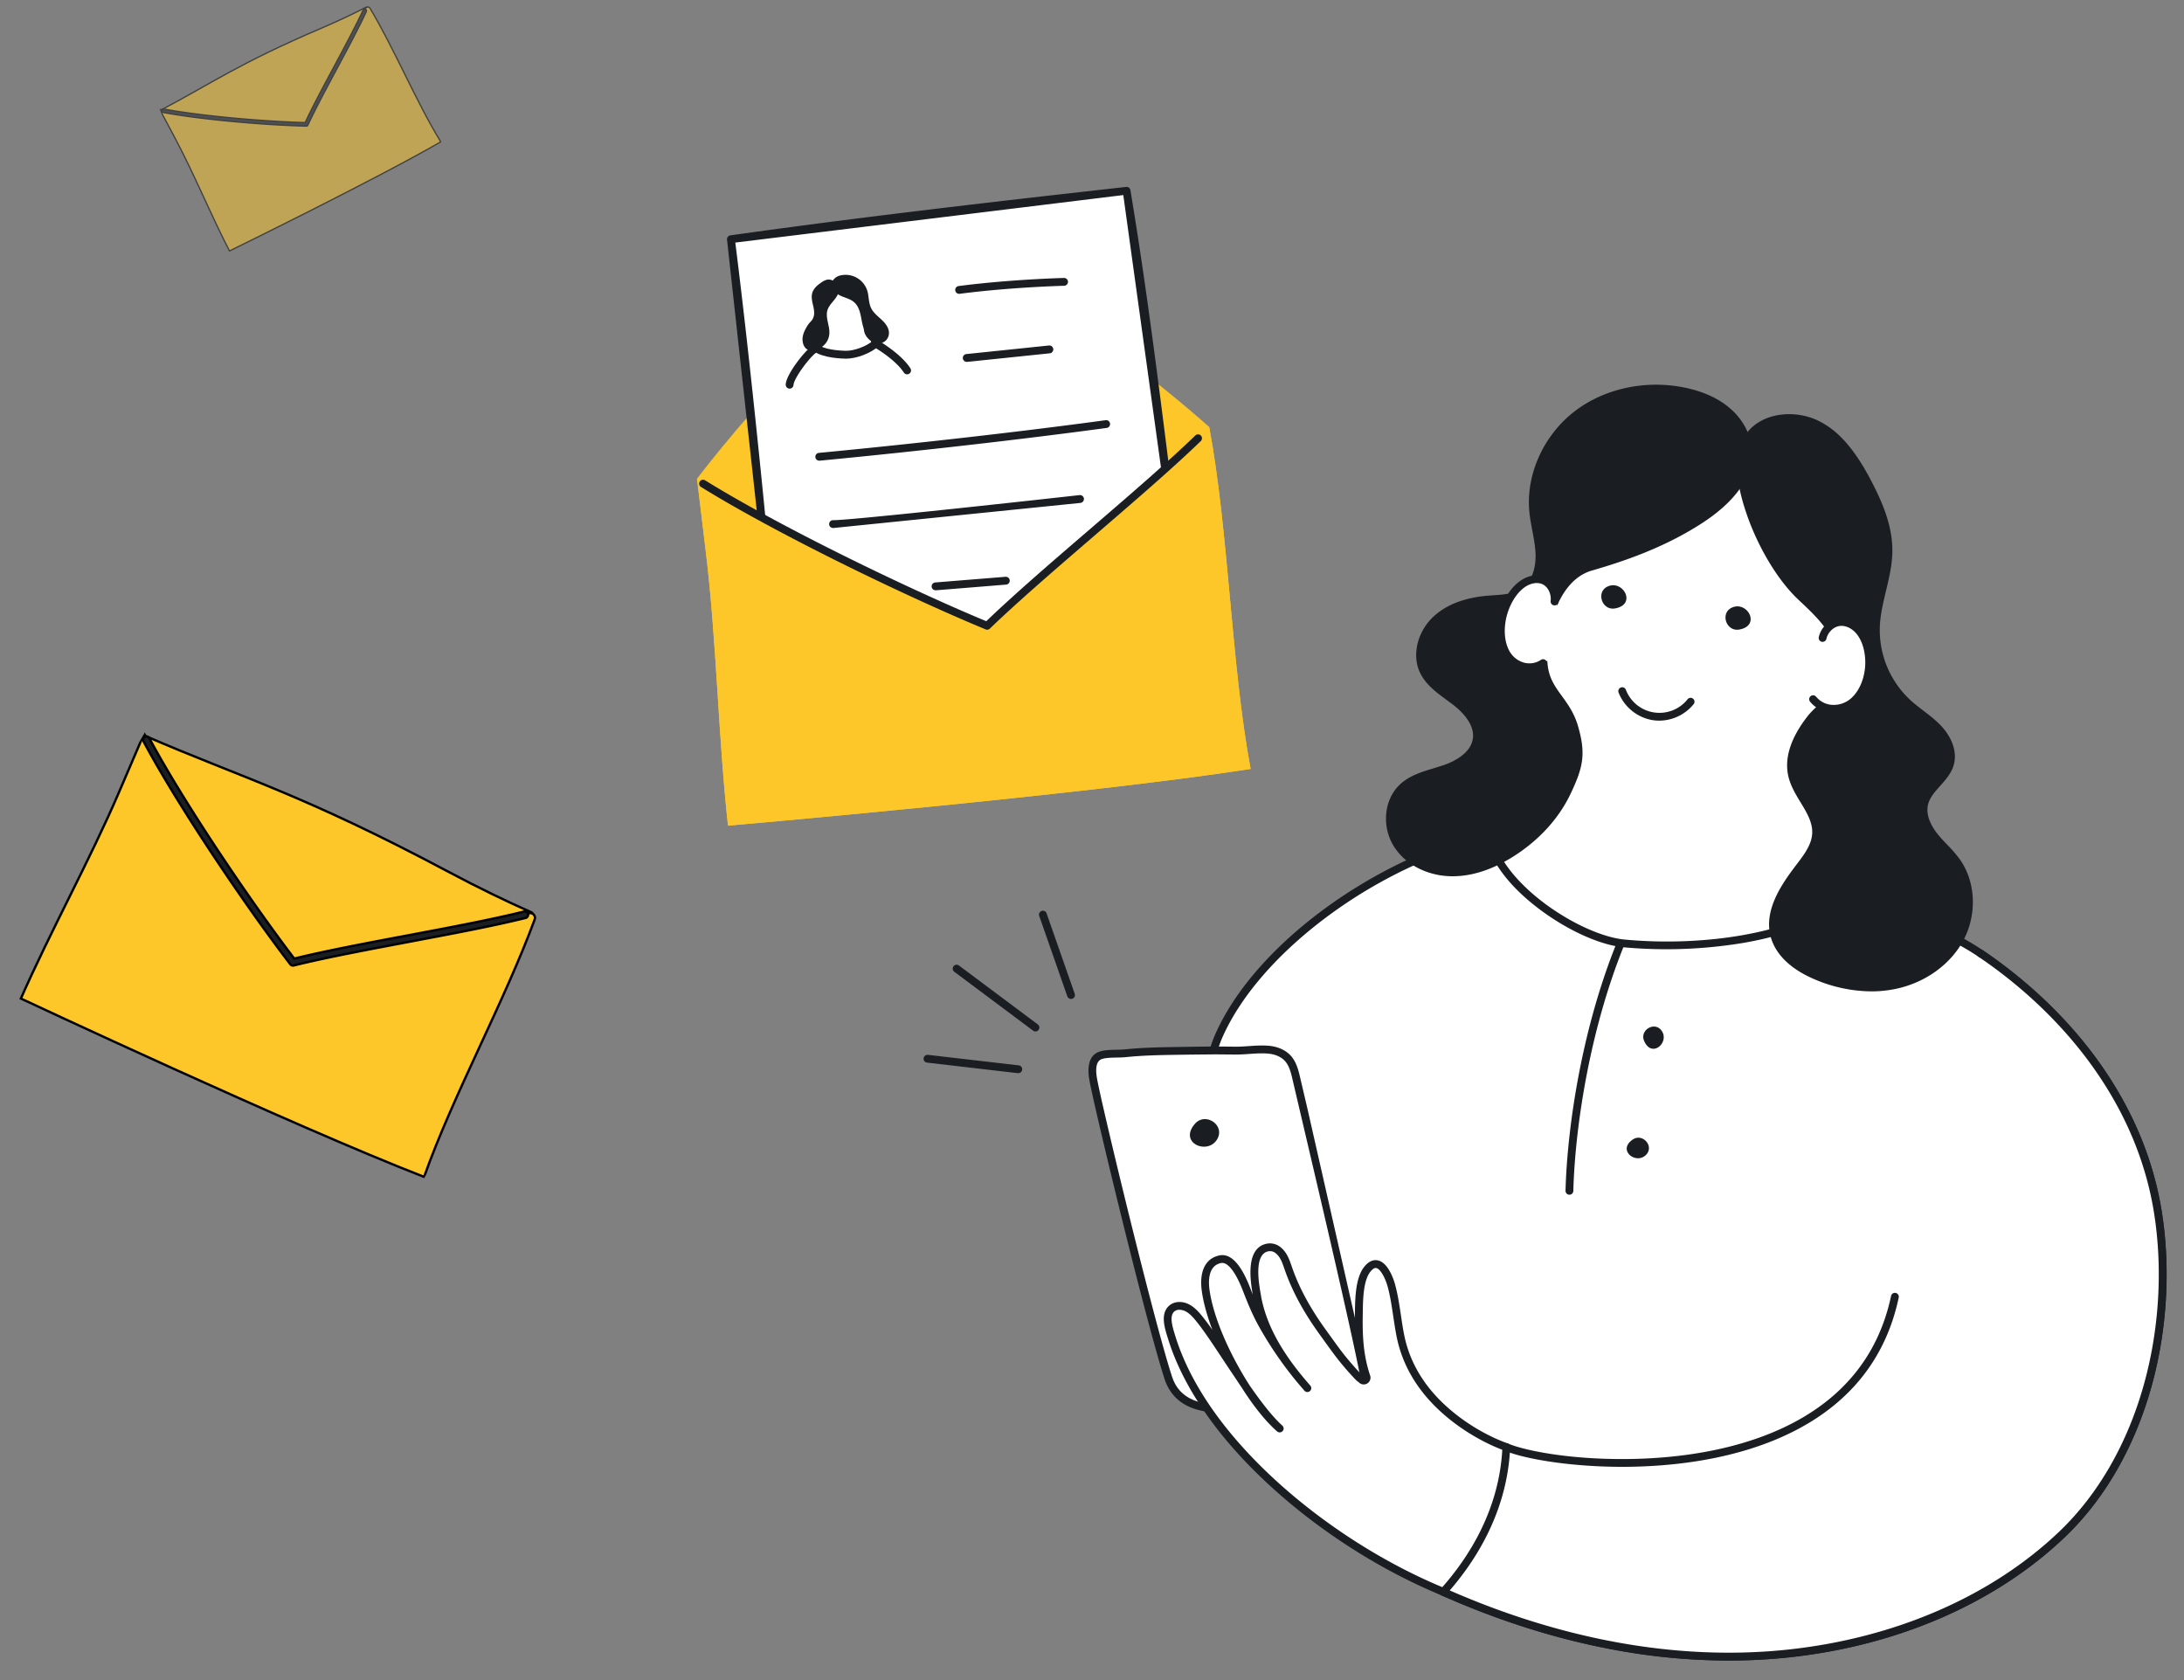
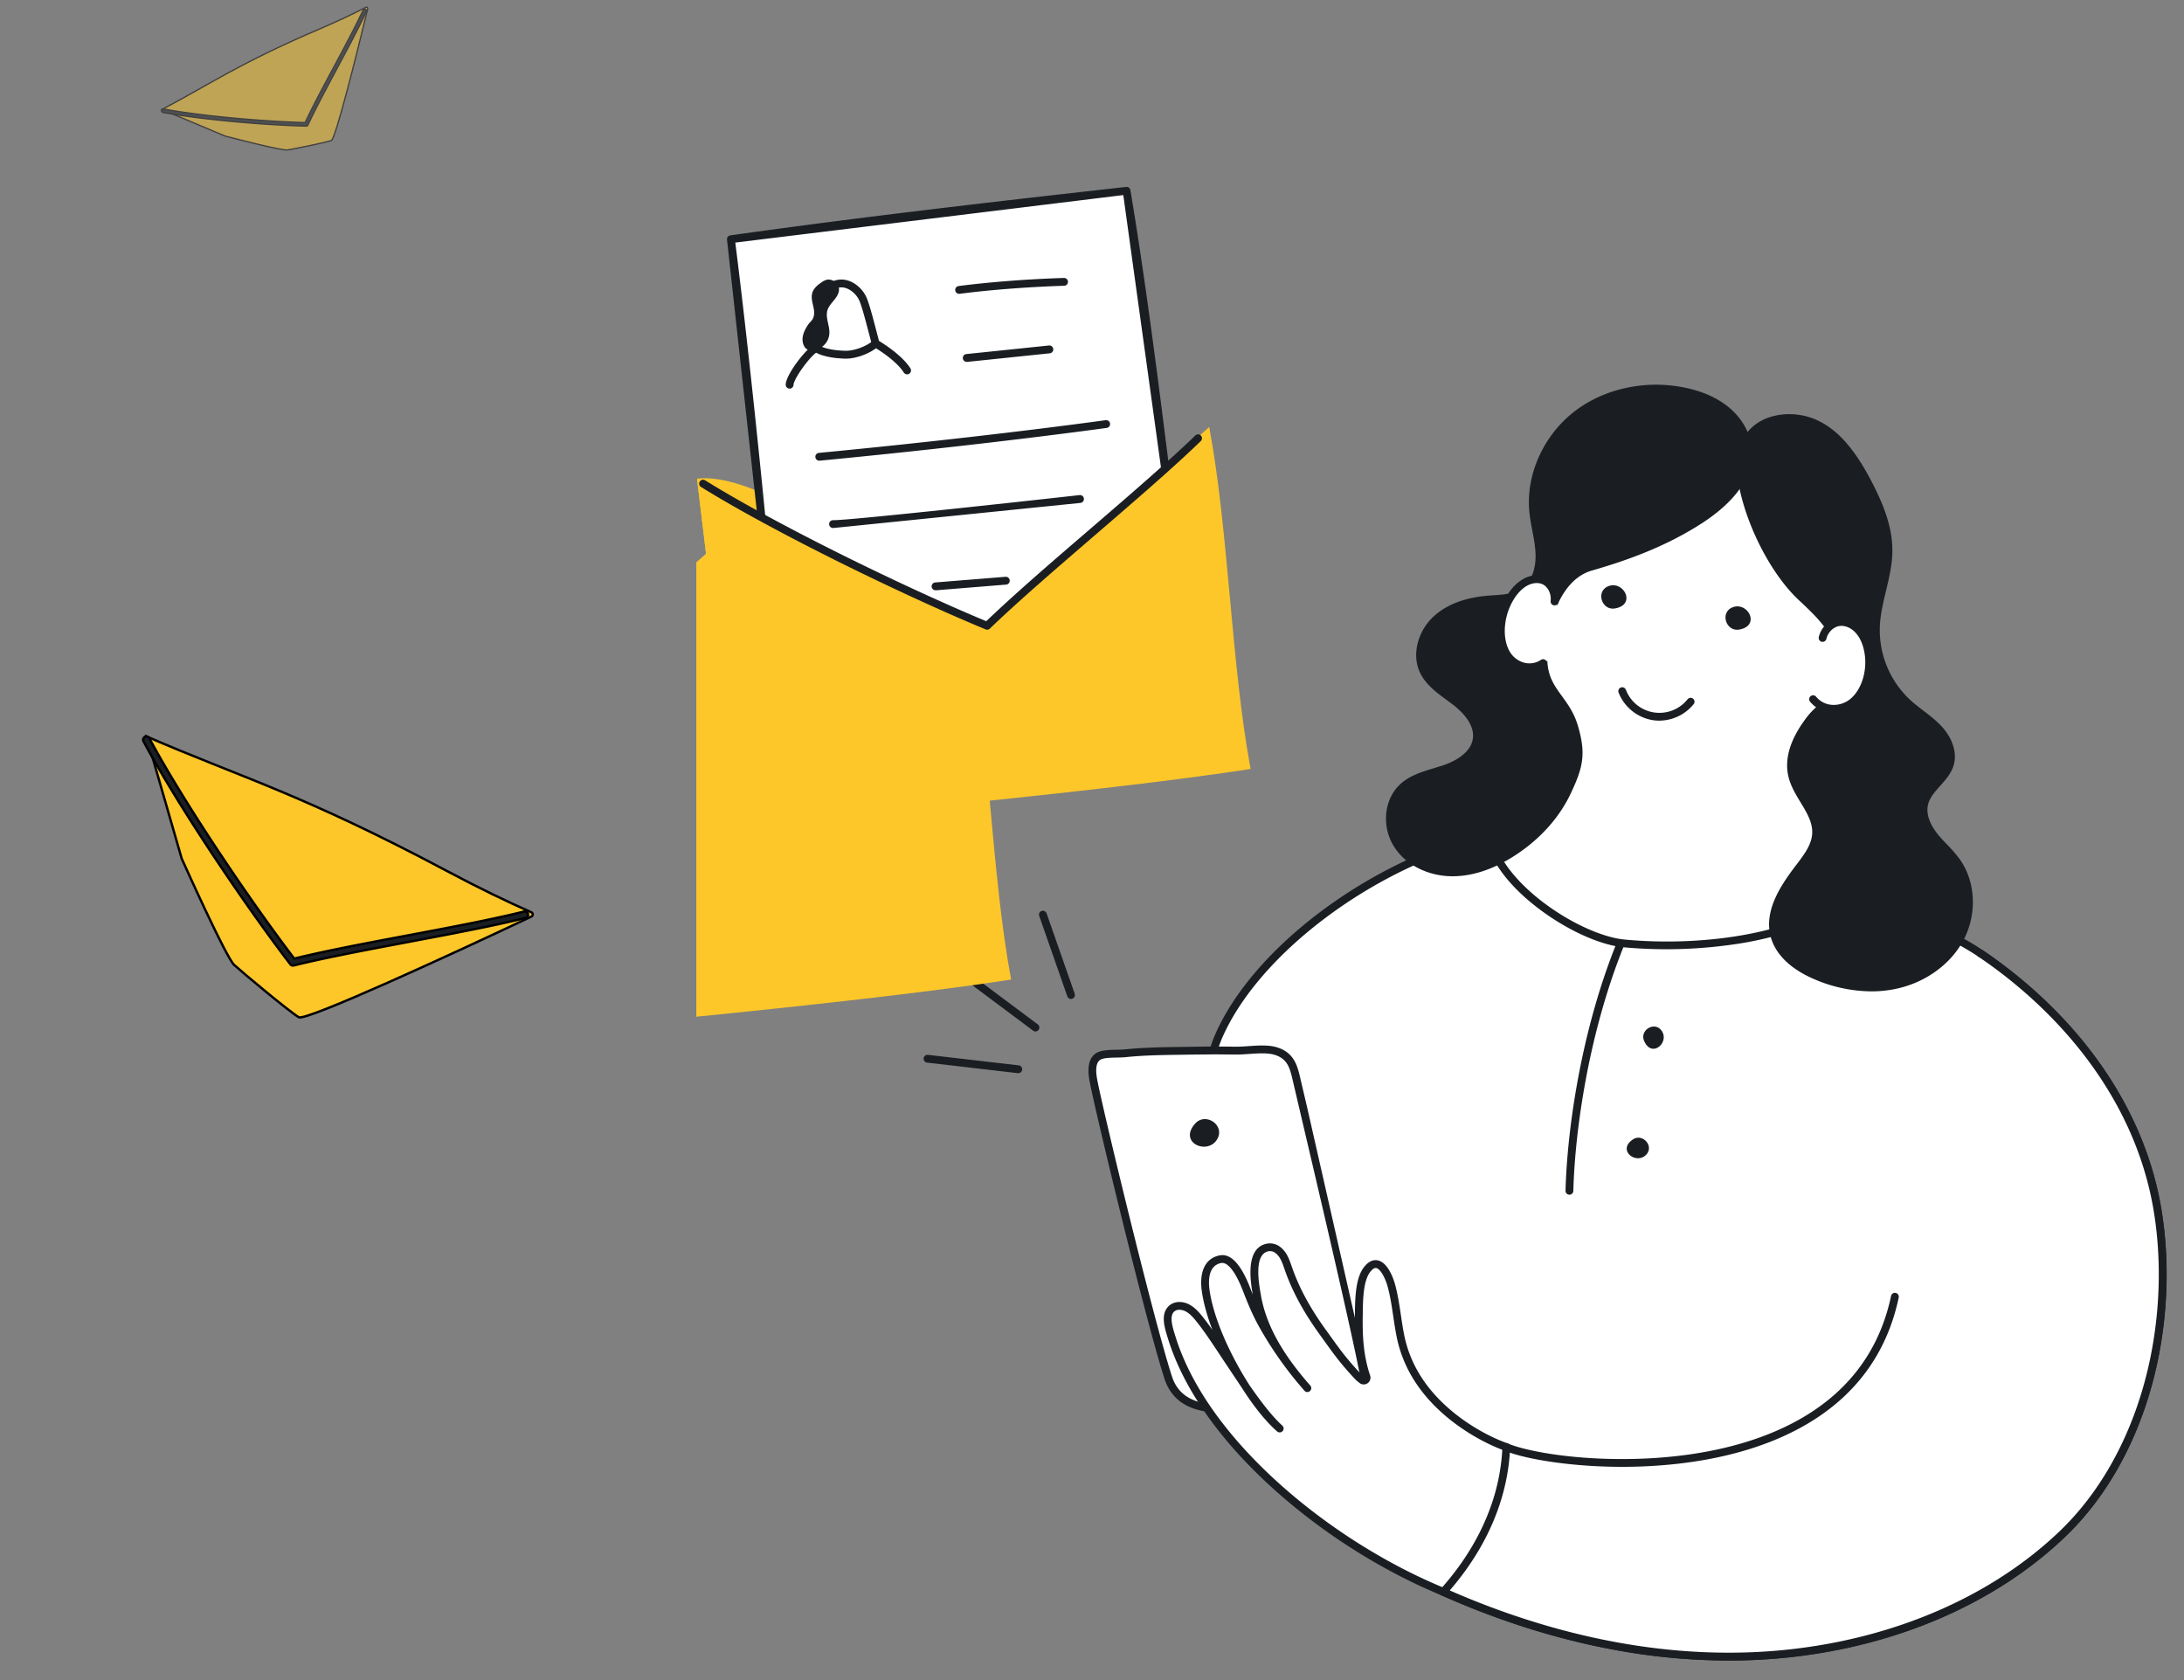
<svg xmlns="http://www.w3.org/2000/svg" width="780" height="600">
  <rect width="100%" height="100%" fill="#808080" stroke="none" />
  <style>.B{fill:#1a1e22}.C{fill:#fff}.D{fill:#fec729}</style>
  <g stroke="null" transform="matrix(.422 -.163 .163 .422 5.315 -53.029)" opacity=".5">
    <svg width="198" height="143" fill="none" x="33.366" y="212.819">
      <g class="D">
        <use href="#B" />
        <use href="#C" />
      </g>
      <use href="#D" class="B" />
    </svg>
  </g>
  <svg width="526" height="528" fill="none" x="248.686" y="65.882">
    <path d="M412.464 254.525c-14.839-31.41-6.631-67.996-7.741-102.725-.523-16.382-7.677-34.02-19.156-45.719-11.004-11.234-29.037-14.082-43.789-8.624s-26.116 18.257-31.871 32.894c-7.046 17.931-8.439 37.744-10.522 56.887s-6.177 39.786-22.361 50.256c13.126 23.456 35.078 41.077 61.728 44.612s54.922-8.358 73.712-27.581z" class="C" />
    <path d="M348.203 284.116a73.45 73.45 0 0 1-9.65-.628c-25.676-3.406-48.553-19.921-62.76-45.311-.173-.309-.222-.673-.137-1.017s.299-.643.597-.836c15.478-10.013 19.59-29.585 21.729-49.24l.698-6.631c1.769-17 3.605-34.579 9.908-50.623 6.223-15.83 18.438-28.426 32.684-33.692 7.692-2.796 15.99-3.49 24.039-2.01 8.376 1.557 15.729 5.347 21.233 10.969 11.517 11.758 19.01 29.637 19.544 46.661.321 10.062-.139 20.417-.59 30.429-1.088 24.43-2.219 49.694 8.195 71.744a1.4 1.4 0 0 1 .116.828c-.047.282-.179.542-.378.746a97.82 97.82 0 0 1-34.404 22.65c-10.17 3.944-20.668 5.961-30.824 5.961zm-69.325-46.183c13.813 23.976 35.64 39.549 60.059 42.787 12.543 1.665 26.07-.122 39.116-5.172a95.09 95.09 0 0 0 32.736-21.313c-10.267-22.458-9.14-47.729-8.048-72.177.447-9.96.908-20.259.587-30.213-.524-16.354-7.71-33.504-18.759-44.801-5.099-5.207-11.929-8.725-19.747-10.177a43.21 43.21 0 0 0-22.559 1.885c-13.513 4.998-25.128 16.996-31.061 32.108-6.167 15.705-7.978 33.078-9.734 49.907l-.698 6.631c-2.16 19.872-6.334 39.709-21.892 50.535z" class="B" />
    <path d="M186.215 304.983c12.794-30.422 54.053-62.202 96.795-72.672 3.329 18.451 32.255 37.175 48.34 38.714 24.081 2.304 61.773-.607 80.849-17.478 0 0 29.945 9.891 46.463 21.055 31.818 21.506 57.187 53.813 63.35 92.416 6.321 39.559-4.502 86.59-34.045 114.897-26.175 25.059-62.094 38.858-97.72 42.694-42.257 4.537-84.87-4.824-123.427-21.987 0 0-56.241-27.627-78.368-82.169-24.734-60.928-2.237-115.47-2.237-115.47z" class="C" />
    <path d="M368.745 527.146c-14.055-.031-28.076-1.376-41.88-4.017-20.092-3.793-40.484-10.264-60.635-19.23l-.049-.024c-.143-.07-14.396-7.134-31.152-20.801-15.478-12.626-36.352-33.647-47.893-62.094-12.878-31.759-12.805-61.72-10.47-81.271 2.527-21.199 8.027-34.691 8.254-35.249 13.241-31.487 55.264-63.082 97.751-73.489.185-.046.378-.053.566-.021a1.4 1.4 0 0 1 .527.206c.159.105.296.241.401.4s.178.337.213.525c3.232 17.921 31.64 36.093 47.097 37.573 27.128 2.593 62.325-1.696 79.796-17.136.182-.161.404-.272.643-.321a1.39 1.39 0 0 1 .718.042c1.228.408 30.314 10.079 46.808 21.226s30.9 25.034 41.649 40.135c11.807 16.598 19.307 34.499 22.294 53.209 3.218 20.14 1.937 42.253-3.608 62.261-5.996 21.638-16.665 40.271-30.848 53.861-24.619 23.589-59.62 38.886-98.551 43.074a202.45 202.45 0 0 1-21.631 1.141h0zm-101.346-25.787c19.938 8.875 40.135 15.275 59.993 19.027 21.446 4.052 42.54 5.005 62.691 2.837 38.324-4.121 72.742-19.149 96.917-42.312 13.821-13.262 24.228-31.431 30.091-52.595 5.441-19.627 6.697-41.318 3.542-61.075-2.917-18.28-10.257-35.786-21.812-52.029-10.557-14.839-24.713-28.481-40.941-39.437-14.732-9.96-40.641-19.024-45.37-20.636-8.753 7.451-22.089 12.882-38.631 15.729-14.097 2.329-28.433 2.854-42.662 1.56-8.344-.795-19.704-5.887-29.665-13.282-13.866-10.31-18.253-19.698-19.61-25.128-19.893 5.095-40.327 15.097-57.728 28.269-17.531 13.262-30.573 28.618-36.722 43.244-.154.374-5.619 13.96-8.072 34.61-2.279 19.195-2.339 48.637 10.302 79.796 11.308 27.874 31.804 48.511 47.01 60.932 16.222 13.223 30.028 20.168 30.667 20.486v.004z" class="B" />
    <path d="M238.617 426.316l-.164-.921c-3.581-19.394-22.417-98.439-24.176-106.128-.596-2.6-1.287-5.315-3.102-7.269-1.745-1.874-4.317-2.792-6.862-3.012-3.957-.349-8.027.387-12.012.328a489.44 489.44 0 0 0-15.705.035c-7.776.146-15.573.105-23.317.911-2.53.265-6.282-.032-8.659.677-3.64 1.089-3.43 5.434-2.914 8.463 1.571 9.224 20.309 86.618 26.835 106.728 3.099 9.541 12.03 11.297 20.734 11.105 9.21-.199 18.368-1.274 27.505-2.37 4.474-.537 20.542.374 21.854-5.148a8.74 8.74 0 0 0-.017-3.399h0z" class="C" />
    <path d="M188.117 438.643c-4.823 0-8.725-.667-11.866-2.031-4.457-1.934-7.5-5.315-9.035-10.051-6.747-20.776-25.376-98.069-26.873-106.927-.657-3.839-.514-8.725 3.894-10.034 1.697-.506 3.839-.551 5.933-.593 1.096-.024 2.129-.045 2.988-.136 6.393-.663 12.913-.757 19.195-.852l4.244-.066a483.29 483.29 0 0 1 15.743-.035c1.619.025 3.323-.091 4.963-.206 2.338-.16 4.757-.328 7.151-.118 3.197.282 5.954 1.507 7.762 3.451 1.996 2.15 2.767 4.97 3.441 7.912l2.513 10.718 21.672 95.469.171.949c.261 1.303.261 2.644 0 3.947-1.284 5.399-11.558 5.745-19.058 6-1.669.055-3.107.104-3.986.209-8.488 1.019-18.106 2.174-27.641 2.38l-1.211.014zm-2.645-127.982l-8.847.084-4.258.066c-6.226.091-12.669.185-18.937.838-.974.101-2.063.126-3.218.147-1.895.041-3.839.08-5.186.478-.733.22-2.963.886-1.94 6.892 1.504 8.823 20.067 85.83 26.789 106.533 2.321 7.154 8.481 10.386 19.373 10.142 9.402-.206 18.947-1.351 27.372-2.363.998-.119 2.492-.171 4.223-.23 5.078-.171 15.646-.527 16.438-3.839a7.54 7.54 0 0 0-.049-2.852l-.157-.893c-2.914-15.782-16.054-71.545-21.638-95.337l-2.516-10.735c-.608-2.652-1.236-4.984-2.765-6.631-1.336-1.438-3.455-2.352-5.96-2.572-2.175-.192-4.38-.038-6.715.122-1.7.119-3.455.238-5.197.213l-6.812-.063h0zm-7.361 24.765c3.72-4.233 10.86.499 7.915 5.535-3.389 5.794-13.953 1.337-7.915-5.535z" class="B" />
    <path d="M237.703 426.917c.17.141.382.222.603.232a1.01 1.01 0 0 0 1.008-.696c.07-.21.069-.437-.002-.646-2.468-7.329-2.88-14.505-2.695-22.877.102-4.457.105-11.761 2.97-15.429 4.269-5.466 7.678 1.996 8.694 5.87 1.563 5.852 2.01 11.932 3.2 17.858 5.26 26.206 32.304 37.884 37.814 39.674 0 0 5.895 7.329 2.028 31.41-1.55 9.65-12.484 20.553-16.752 23.471l-7.772-3.183c-40.746-16.707-85.24-52.933-96.973-90.688-1.114-3.584-2.628-8.076-.098-10.407 1.577-1.455 4.059-1.249 5.968-.129s3.368 2.98 4.781 4.795c7.329 9.423 18.71 29.84 27.868 38.09-10.121-8.784-23.938-32.338-26.402-49.017-.674-4.537-.192-10.327 5.179-11.433 4.537-.929 7.929 7.067 9.259 10.445 1.728 4.405 3.424 8.683 5.766 12.878a131.6 131.6 0 0 0 15.324 21.883l.698.806c-8.233-9.364-15.586-20.085-17.879-32.625-.817-4.46-3.022-16.239 3.724-17.568a4.53 4.53 0 0 1 1.855.034 4.56 4.56 0 0 1 1.687.775c2.237 1.648 3.008 4.188 3.86 6.631 2.928 8.404 7.291 15.883 12.491 23.055 2.586 3.564 5.071 7.165 7.905 10.547 1.535 1.836 3.13 3.618 4.784 5.347l1.107.897z" class="C" />
    <path d="M274.564 507.197c-.18 0-.359-.036-.527-.104l-7.775-3.18c-21.059-8.652-42.303-22.05-59.753-37.723-19.296-17.311-32.457-35.947-38.013-53.861l-.111-.349c-1.201-3.839-2.695-8.635.401-11.49 1.895-1.745 4.956-1.867 7.619-.303 2.167 1.274 3.765 3.329 5.179 5.144.855 1.103 1.769 2.352 2.725 3.713-1.793-4.715-3.12-9.349-3.744-13.583-1.068-7.224 1.221-11.963 6.282-13.003 3.933-.807 7.58 2.994 10.84 11.304l1.047 2.684c-.946-5.319-2.566-16.679 5.008-18.173a5.94 5.94 0 0 1 2.43.038 5.93 5.93 0 0 1 2.211 1.009c2.443 1.801 3.375 4.488 4.188 6.861l.157.451c2.621 7.528 6.534 14.738 12.303 22.685l1.574 2.184c1.989 2.772 4.045 5.633 6.282 8.286 1.518 1.811 3.081 3.56 4.652 5.203l.063.049c-2.342-7.639-2.534-15.146-2.38-22.147v-.698c.097-4.67.24-11.723 3.249-15.576 1.891-2.415 3.71-2.635 4.886-2.391 3.933.803 5.891 7.441 6.243 8.763.96 3.592 1.511 7.284 2.045 10.858.349 2.338.698 4.753 1.18 7.088 2.164 10.788 8.324 20.266 18.309 28.171 9.353 7.406 18.193 10.327 18.566 10.449a1.4 1.4 0 0 1 .657.454c.258.318 6.24 8.1 2.317 32.52-1.707 10.62-13.472 21.757-17.335 24.402-.226.164-.496.256-.775.265h0zM172.517 401.876a2.67 2.67 0 0 0-1.857.656c-1.797 1.654-.593 5.507.37 8.603l.115.349c5.424 17.45 18.291 35.64 37.21 52.615 17.238 15.464 38.181 28.681 58.981 37.214l7.057 2.89c4.478-3.354 14.145-13.335 15.552-22.109 1.926-12.002 1.343-19.625.516-23.903-.698-3.55-1.651-5.438-2.062-6.129-3.766-1.302-11.517-4.854-18.969-10.759-10.518-8.328-17.017-18.358-19.317-29.812-.481-2.401-.848-4.851-1.2-7.221-.524-3.49-1.047-7.116-1.979-10.554-.82-3.071-2.583-6.435-4.104-6.746-.758-.157-1.585.663-2.143 1.375-2.443 3.117-2.569 9.615-2.66 13.911v.698c-.181 8.223.192 15.178 2.621 22.403a2.41 2.41 0 0 1-.916 2.759c-.432.298-.95.447-1.474.423s-1.027-.216-1.431-.551h0l-1.047-.848c-.058-.043-.111-.091-.161-.143-1.636-1.71-3.27-3.532-4.847-5.416-2.29-2.733-4.377-5.64-6.397-8.45l-1.564-2.174c-5.933-8.184-9.967-15.625-12.683-23.414l-.157-.461c-.753-2.178-1.465-4.237-3.214-5.525a3.09 3.09 0 0 0-2.443-.565c-5.343 1.047-3.378 11.8-2.638 15.848v.105c1.622 8.871 5.971 17.621 13.569 27.19 1.072 1.345 2.169 2.665 3.291 3.961l.698.796c.13.136.232.297.299.473s.097.364.089.553a1.4 1.4 0 0 1-.135.543 1.38 1.38 0 0 1-.823.724 1.4 1.4 0 0 1-.556.065c-.188-.016-.371-.07-.537-.159s-.313-.209-.431-.356h0l-2.607-3.057c-5.125-6.197-9.68-12.845-13.608-19.862-2.443-4.373-4.188-8.784-5.845-13.049-2.576-6.565-5.379-10.055-7.678-9.587-4.674.96-4.562 6.589-4.08 9.859 1.528 10.337 7.618 23.519 14.361 33.951 3.972 5.716 7.985 10.979 11.597 14.236.278.245.447.59.47.96a1.39 1.39 0 0 1-.348 1.011c-.245.278-.59.447-.96.47s-.734-.102-1.011-.347c-3.944-3.424-8.418-8.994-12.564-15.524l-6.478-9.692c-3.305-5.022-6.428-9.772-8.997-13.07-1.319-1.696-2.684-3.448-4.387-4.45-.75-.446-1.602-.69-2.474-.708h-.014z" class="B" />
    <path d="M458.661 274.603c31.818 21.505 57.187 53.812 63.351 92.415 6.32 39.559-4.502 86.59-34.045 114.898-26.175 25.058-62.094 38.857-97.72 42.693-42.257 4.537-84.87-4.823-123.428-21.987 9.113-10.973 21.432-26.263 22.49-51.715 18.563 8.027 123.546 18.406 138.79-53.683l30.562-122.621z" class="C" />
    <g class="B">
      <path d="M368.745 527.146c-14.055-.031-28.076-1.376-41.88-4.017-20.092-3.794-40.484-10.264-60.635-19.23a1.39 1.39 0 0 1-.518-.396c-.139-.171-.235-.373-.281-.589a1.39 1.39 0 0 1 .017-.651 1.4 1.4 0 0 1 .31-.573c9.573-10.638 21.185-28.091 22.137-50.839.01-.226.074-.447.187-.643a1.4 1.4 0 0 1 .465-.482 1.41 1.41 0 0 1 .636-.21 1.4 1.4 0 0 1 .66.11c5.263 2.279 20.692 5.647 41.531 5.56 16.232-.063 39.786-2.314 59.86-12.68 19.23-9.932 31.163-25.264 35.462-45.568.038-.18.111-.35.214-.501s.236-.281.39-.381.325-.169.506-.203.365-.032.544.006a1.41 1.41 0 0 1 .501.214c.151.103.281.236.381.39s.169.325.203.506.032.365-.006.544c-4.481 21.167-16.902 37.141-36.914 47.464-20.559 10.62-44.592 12.913-61.131 12.99h-.698c-17.233 0-32.547-2.443-40.135-5.074-1.472 21.638-12.141 38.449-21.474 49.209 19.38 8.48 38.977 14.626 58.283 18.27 21.446 4.052 42.54 5.004 62.691 2.837 38.324-4.121 72.742-19.149 96.918-42.313 13.82-13.262 24.227-31.43 30.09-52.594 5.441-19.628 6.698-41.318 3.543-61.075-2.918-18.28-10.257-35.786-21.813-52.029-10.557-14.839-24.713-28.482-40.941-39.437-.152-.103-.282-.234-.383-.388s-.171-.324-.206-.505a1.41 1.41 0 0 1 .004-.545c.037-.18.109-.35.212-.502s.234-.282.387-.383a1.41 1.41 0 0 1 .505-.206c.181-.034.366-.033.546.004a1.4 1.4 0 0 1 .502.211c16.501 11.168 30.9 25.034 41.65 40.135 11.806 16.599 19.306 34.499 22.294 53.209 3.218 20.141 1.937 42.253-3.609 62.262-5.996 21.638-16.665 40.271-30.848 53.861-24.618 23.589-59.62 38.885-98.551 43.073-7.176.772-14.389 1.158-21.606 1.159h0zm-24.873-335.665a15.24 15.24 0 0 1-2.356-.185c-2.7-.455-5.236-1.601-7.363-3.325a15.89 15.89 0 0 1-4.775-6.517c-.066-.171-.097-.353-.092-.537a1.37 1.37 0 0 1 .12-.531 1.38 1.38 0 0 1 .314-.445 1.41 1.41 0 0 1 .461-.291c.171-.066.353-.097.537-.092a1.37 1.37 0 0 1 .531.12 1.38 1.38 0 0 1 .445.314 1.41 1.41 0 0 1 .291.461 12.83 12.83 0 0 0 9.972 8.085 12.84 12.84 0 0 0 11.987-4.595 1.4 1.4 0 0 1 .412-.399c.163-.103.346-.17.537-.199s.386-.017.572.033a1.4 1.4 0 0 1 .874.703 1.41 1.41 0 0 1 .154.552 1.4 1.4 0 0 1-.08.567 1.39 1.39 0 0 1-.302.488 15.9 15.9 0 0 1-5.473 4.262c-2.115 1.002-4.425 1.524-6.766 1.531h0zm14.78-71.856c8.77-5.723 17.596-14.2 16.986-24.656-.325-5.584-3.469-10.767-7.783-14.33s-9.699-5.626-15.178-6.746c-13.035-2.666-27.268 0-37.881 8.027s-17.139 21.495-15.904 34.736c.475 5.089 2.025 10.052 2.227 15.158s-1.281 10.721-5.486 13.611c-3.64 2.509-8.376 2.443-12.791 2.792-6.722.551-13.611 2.477-18.567 7.046s-7.468 12.215-4.631 18.329c2.265 4.886 7.217 7.814 11.479 11.109s8.348 8.069 7.573 13.395c-.785 5.413-6.23 8.84-11.409 10.602s-10.896 2.775-14.927 6.471c-5.584 5.109-5.989 14.434-1.86 20.765s11.915 9.688 19.474 9.716 14.882-2.907 21.258-6.98c8.404-5.357 15.558-12.846 19.823-21.851s5.266-13.562 2.468-23.124c-2.862-9.772-10.069-12.487-10.928-22.619-.935-11.081 3.386-30.656 16.854-34.551 13.928-4.024 26.977-8.92 39.203-16.899z" />
      <path d="M270.087 247.056h-.116c-8.585-.035-16.493-4-20.639-10.351-4.726-7.242-3.812-17.15 2.094-22.556 3.364-3.085 7.726-4.398 11.942-5.668l3.49-1.092c2.88-.981 9.661-3.871 10.47-9.483.758-5.196-4.09-9.807-7.043-12.093l-2.348-1.745c-3.71-2.729-7.542-5.549-9.545-9.869-2.897-6.247-.814-14.634 4.952-19.946 4.607-4.237 11.13-6.728 19.397-7.405l1.972-.144c3.612-.24 7.35-.492 10.121-2.415 3.277-2.261 5.106-6.903 4.886-12.42-.108-2.737-.611-5.403-1.145-8.226-.422-2.231-.858-4.537-1.074-6.858-1.25-13.357 5.21-27.481 16.451-35.979 10.596-8.006 25.177-11.098 39.001-8.271 6.411 1.312 11.723 3.682 15.789 7.039 4.935 4.076 7.957 9.664 8.285 15.325.67 11.475-9.21 20.42-17.614 25.906l-.764-1.169.764 1.169c-13.723 8.956-28.36 13.831-39.58 17.08-7.025 2.035-10.899 8.603-12.913 13.754-2.768 7.085-3.329 14.637-2.932 19.345.44 5.235 2.639 8.258 5.187 11.769 2.135 2.945 4.341 5.989 5.688 10.574 2.9 9.902 1.909 14.707-2.547 24.116-4.188 8.875-11.235 16.634-20.333 22.434-7.486 4.76-14.854 7.179-21.896 7.179zm72.672-172.755c-9.912 0-19.593 3.047-27.117 8.725-10.491 7.926-16.519 21.073-15.356 33.487.205 2.195.628 4.435 1.047 6.599.527 2.792 1.074 5.692 1.193 8.638.255 6.474-2.021 12.019-6.09 14.825-3.424 2.363-7.552 2.639-11.541 2.904l-1.93.14c-7.629.628-13.611 2.875-17.733 6.68-4.188 3.866-7.032 10.85-4.314 16.717 1.703 3.668 5.085 6.159 8.669 8.794l2.402 1.798c7.608 5.88 8.602 11.238 8.1 14.7-.429 2.952-2.604 8.404-12.341 11.723-1.179.401-2.394.767-3.574 1.123-4.093 1.232-7.964 2.398-10.86 5.054-4.834 4.432-5.584 12.944-1.634 18.971 3.637 5.584 10.655 9.054 18.312 9.074h.102c6.508 0 13.37-2.272 20.399-6.753 8.655-5.517 15.331-12.874 19.31-21.289 4.188-8.829 5.057-13.035 2.39-22.133-1.207-4.122-3.273-6.98-5.266-9.72-2.558-3.528-5.204-7.175-5.713-13.171-.541-6.408.653-14.309 3.116-20.591 3.218-8.226 8.317-13.559 14.742-15.419 21-6.083 31.784-12.142 38.83-16.752 7.786-5.081 16.944-13.262 16.354-23.404-.286-4.886-2.938-9.751-7.28-13.335-3.706-3.064-8.61-5.235-14.571-6.457a48.15 48.15 0 0 0-9.646-.942v.014z" />
      <path d="M411.068 172.747c2.094 7.13-8.463 12.114-13.042 17.963s-8.348 13.262-6.631 20.479c1.745 7.347 8.931 13.158 8.516 20.699-.234 4.188-2.827 7.835-5.371 11.168-5.633 7.396-11.866 16.128-9.535 25.128 1.829 7.022 8.474 11.713 15.168 14.519 8.906 3.731 18.908 5.235 28.338 3.141s18.169-7.968 22.731-16.473 4.463-19.589-1.103-27.477c-2.391-3.385-5.636-6.086-8.184-9.353s-4.429-7.5-3.396-11.517c1.396-5.458 7.58-8.606 9.154-14.016 1.299-4.474-.973-9.287-4.163-12.679s-7.259-5.828-10.715-8.952c-3.857-3.54-6.888-7.885-8.878-12.728s-2.891-10.064-2.639-15.293c.496-9.001 4.426-17.604 4.45-26.615.021-8.355-3.319-16.34-7.151-23.767-4.296-8.337-9.678-16.692-17.98-21.058s-20.176-3.169-25.107 4.809c-3.141 5.109-2.841 11.622-1.613 17.502 2.792 13.332 10.84 29.934 20.79 39.207 9.413 8.77 12.714 12.812 16.361 25.313z" />
      <path d="M419.713 288.165a52.31 52.31 0 0 1-20.064-4.188c-11.091-4.649-14.815-10.969-15.981-15.454-2.621-10.047 4.841-19.837 9.772-26.314 2.562-3.365 4.886-6.691 5.085-10.404.22-3.919-1.905-7.434-4.157-11.151-1.745-2.861-3.521-5.824-4.32-9.143-1.567-6.537.747-13.828 6.875-21.666 1.532-1.955 3.661-3.797 5.724-5.584 4.244-3.661 8.25-7.12 7.077-11.137-3.622-12.414-6.868-16.204-15.973-24.688-9.399-8.76-18.117-25.188-21.202-39.943-1.644-7.856-1.047-13.915 1.79-18.522 5.438-8.795 18.319-9.845 26.943-5.312 4.733 2.485 11.119 7.196 18.574 21.656 3.626 7.029 7.329 15.426 7.305 24.409 0 4.952-1.17 9.789-2.286 14.466-.957 3.996-1.941 8.132-2.168 12.215a34.11 34.11 0 0 0 2.521 14.697 34.09 34.09 0 0 0 8.553 12.214c1.396 1.257 2.939 2.443 4.432 3.581 2.175 1.661 4.422 3.382 6.363 5.448 4.097 4.356 5.772 9.598 4.488 14.023-.862 2.966-2.89 5.235-4.851 7.434-1.881 2.094-3.661 4.1-4.29 6.543-1.047 4.105 1.515 8.219 3.141 10.306 1.107 1.417 2.395 2.792 3.641 4.084a48.7 48.7 0 0 1 4.585 5.322c5.682 8.051 6.164 19.684 1.194 28.942-4.537 8.488-13.402 14.91-23.662 17.178-2.992.658-6.046.989-9.109.988h0zM390.247 84.803c-5.403 0-10.694 2.066-13.531 6.652-2.443 3.968-2.921 9.356-1.431 16.479 2.981 14.247 11.357 30.067 20.375 38.471 9.339 8.725 12.948 12.913 16.752 25.951 1.675 5.738-3.431 10.146-7.933 14.034-2.049 1.769-3.986 3.441-5.347 5.182-3.839 4.886-8.055 12.236-6.362 19.293.698 2.897 2.373 5.671 3.996 8.351 2.37 3.916 4.82 7.968 4.537 12.749-.251 4.503-2.928 8.376-5.654 11.943-6.097 8.003-11.398 15.852-9.294 23.917 1.009 3.874 4.321 9.374 14.358 13.583 9.207 3.86 18.972 4.946 27.495 3.065 9.478-2.094 17.631-7.993 21.805-15.772 4.481-8.351 4.073-18.804-1.016-26.011-1.32-1.772-2.766-3.447-4.327-5.011-1.291-1.358-2.625-2.764-3.818-4.29-1.941-2.491-4.998-7.454-3.644-12.721.799-3.099 2.89-5.441 4.914-7.706 1.832-2.052 3.563-3.992 4.247-6.351 1.009-3.469-.425-7.706-3.839-11.332-1.786-1.902-3.839-3.49-6.027-5.145-1.539-1.176-3.141-2.39-4.607-3.727a36.9 36.9 0 0 1-9.261-13.223c-2.074-5.037-3.006-10.471-2.73-15.912.241-4.341 1.256-8.599 2.24-12.717 1.131-4.729 2.196-9.196 2.21-13.824.02-8.376-3.525-16.403-6.98-23.125-3.962-7.678-9.123-16.117-17.391-20.462a21.21 21.21 0 0 0-9.737-2.342h0zm-78.421 275.985h-.038c-.184-.005-.364-.046-.532-.121s-.318-.182-.444-.315a1.39 1.39 0 0 1-.382-.998c.597-22.444 5.713-57.488 18.284-88.531a1.39 1.39 0 0 1 .291-.476c.128-.138.282-.248.453-.324a1.4 1.4 0 0 1 .545-.121 1.39 1.39 0 0 1 .548.101 1.41 1.41 0 0 1 .465.309c.132.133.237.291.307.465a1.39 1.39 0 0 1 .1.549c-.004.188-.046.373-.123.544-12.431 30.712-17.491 65.357-18.081 87.56a1.4 1.4 0 0 1-1.393 1.358zm26.672-54.936c-1.662-3.888 3.839-7.179 6.31-3.556 2.82 4.17-3.619 9.866-6.31 3.556zm33.954-146.901c-4.771.82-6.98-6.195-2.297-7.968 5.392-2.055 10.041 6.621 2.297 7.968zm-44.368-7.545c-4.768.82-6.98-6.192-2.293-7.968 5.388-2.038 10.037 6.638 2.293 7.968zm6.386 189.653c3.49-2.366 7.782 2.443 4.687 5.521-3.557 3.557-10.376-1.682-4.687-5.521z" />
    </g>
    <path d="M402.242 161.949c.698-3.082 3.298-5.347 6.01-5.671s5.437 1.117 7.28 3.427 2.862 5.413 3.214 8.561c.681 6.066-1.26 12.714-5.511 16.372s-10.787 3.58-14.385-.821c0 0-3.909-2.645-2.52-11.607 1.281-8.296 5.912-10.261 5.912-10.261z" class="C" />
    <path d="M406.238 188.658c-.349 0-.673 0-1.008-.046-1.443-.116-2.847-.522-4.129-1.194a10.78 10.78 0 0 1-3.333-2.714c-.116-.142-.203-.306-.256-.481a1.4 1.4 0 0 1-.053-.542 1.38 1.38 0 0 1 .505-.942c.141-.116.305-.204.48-.257s.36-.071.543-.052.359.072.521.158a1.42 1.42 0 0 1 .421.346 7.98 7.98 0 0 0 2.477 2.014c.953.498 1.996.798 3.068.883 1.234.097 2.475-.051 3.652-.438a9.34 9.34 0 0 0 3.199-1.813c3.671-3.159 5.696-9.252 5.036-15.161-.248-2.219-.956-5.381-2.918-7.842-1.633-2.048-3.94-3.141-6.023-2.914-2.237.265-4.262 2.202-4.817 4.6-.083.361-.306.674-.62.87s-.694.26-1.055.177-.674-.307-.87-.621a1.4 1.4 0 0 1-.177-1.054c.824-3.564 3.787-6.335 7.207-6.743 3.085-.37 6.282 1.106 8.537 3.944 2.38 2.984 3.221 6.69 3.511 9.273.771 6.889-1.581 13.792-5.989 17.586a12.22 12.22 0 0 1-7.909 2.963h0z" class="B" />
    <path d="M306.519 148.931c.37-3.179-1.225-6.166-3.577-7.329s-5.288-.642-7.713.995-4.37 4.286-5.72 7.193c-2.607 5.584-3.037 12.585-.388 17.45s8.586 6.83 13.29 3.745c0 0 4.404-1.309 6.094-10.338 1.56-8.376-1.986-11.716-1.986-11.716z" class="C" />
    <path d="M297.542 173.839a10.22 10.22 0 0 1-2.499-.31 11.39 11.39 0 0 1-4.163-2.072c-1.231-.97-2.248-2.184-2.988-3.565-2.736-5.015-2.6-12.351.349-18.689 1.106-2.38 3.082-5.657 6.205-7.765 3.002-2.024 6.411-2.443 9.116-1.089 2.981 1.48 4.767 5.075 4.345 8.725a1.39 1.39 0 0 1-.168.522c-.089.162-.21.304-.354.418a1.41 1.41 0 0 1-.488.251 1.4 1.4 0 0 1-.546.045 1.39 1.39 0 0 1-.522-.168c-.162-.09-.304-.21-.418-.355a1.43 1.43 0 0 1-.251-.487c-.051-.177-.066-.364-.045-.547.286-2.481-.897-4.97-2.792-5.933-1.769-.876-4.188-.53-6.317.904-2.052 1.396-3.86 3.672-5.235 6.631-2.551 5.479-2.722 11.978-.429 16.176a8.57 8.57 0 0 0 2.243 2.693c.924.734 1.991 1.269 3.132 1.572 1.005.254 2.053.294 3.075.118s1.995-.565 2.858-1.141a1.39 1.39 0 0 1 1.049-.199c.363.075.681.291.884.601a1.4 1.4 0 0 1 .2 1.05c-.075.362-.292.68-.601.883a10.22 10.22 0 0 1-5.64 1.731h0zM114.897 317.366a1.44 1.44 0 0 1-.161 0l-32.331-3.759a1.39 1.39 0 0 1-.934-.52 1.4 1.4 0 0 1-.293-1.028c.042-.368.23-.704.52-.934s.66-.335 1.028-.292l32.345 3.748a1.4 1.4 0 0 1 1.316 1.476 1.4 1.4 0 0 1-1.476 1.316l-.014-.007zm6.222-14.885c-.301-.001-.594-.099-.834-.28l-28.154-21.034c-.297-.221-.493-.552-.546-.918a1.4 1.4 0 0 1 .263-1.036c.221-.297.552-.493.919-.546a1.4 1.4 0 0 1 1.036.263l28.154 21.034a1.4 1.4 0 0 1 .492 1.562c-.093.278-.271.521-.51.692a1.4 1.4 0 0 1-.819.263zm12.7-11.608a1.4 1.4 0 0 1-1.319-.935l-10.027-28.685c-.065-.174-.095-.359-.087-.545a1.39 1.39 0 0 1 .459-.979c.138-.125.3-.22.475-.282a1.39 1.39 0 0 1 .547-.075 1.4 1.4 0 0 1 .533.142 1.38 1.38 0 0 1 .436.338c.122.14.214.303.272.48l10.03 28.684c.122.35.099.733-.062 1.066s-.447.589-.796.711a1.37 1.37 0 0 1-.461.08z" class="B" />
-     <path d="M3.475 131.872L.25 105.069S54.205 33.601 85.783 29.86c30.489-3.612 97.392 56.747 97.392 56.747 6.98 37.287 7.817 84.838 14.79 122.129-59.574 9.262-186.648 20.242-186.648 20.242-3.459-31.316-4.087-65.818-7.842-97.106z" class="D" />
+     <path d="M3.475 131.872L.25 105.069c30.489-3.612 97.392 56.747 97.392 56.747 6.98 37.287 7.817 84.838 14.79 122.129-59.574 9.262-186.648 20.242-186.648 20.242-3.459-31.316-4.087-65.818-7.842-97.106z" class="D" />
    <path d="M28.048 154.149c-5.933-37.661-10.24-91.854-15.684-134.606 46.009-6.474 95.124-12.135 141.3-17.293 7.039 42.11 12.564 89.745 17.984 132.097-3.892 4.475-8.149 8.619-12.728 12.389-33.127 27.358-80.518 36.558-121.522 13.279-3.257-1.861-6.374-3.82-9.35-5.877v.011z" class="C" />
    <path d="M171.469 134.357c-.342.003-.673-.12-.93-.345a1.4 1.4 0 0 1-.466-.877l-3.183-25.257-14.4-104.092L13.923 20.747c5.326 42.121 10.683 97.462 10.735 98.02a1.4 1.4 0 0 1-.055.545 1.41 1.41 0 0 1-.683.828 1.4 1.4 0 0 1-.524.157 1.41 1.41 0 0 1-1.026-.313 1.42 1.42 0 0 1-.346-.424c-.087-.163-.14-.341-.158-.524L10.967 19.731c-.047-.364.052-.732.275-1.024s.552-.485.915-.536c47.646-6.715 97.937-12.449 141.345-17.3a1.4 1.4 0 0 1 1.533 1.159c5.667 33.898 10.229 70.303 14.637 105.513l3.179 25.25c.047.367-.055.738-.281 1.03a1.4 1.4 0 0 1-.926.53.93.93 0 0 1-.175.004h0zM93.953 39.052a1.4 1.4 0 0 1-1.485-1.307 1.4 1.4 0 0 1 1.307-1.485c10.906-1.42 24.583-2.471 37.521-2.879.37-.012.73.124 1 .378s.428.604.439.974a1.4 1.4 0 0 1-1.352 1.44c-12.85.408-26.426 1.452-37.249 2.862l-.181.017zm-44.93 83.624h-.244a1.41 1.41 0 0 1-.531-.125 1.38 1.38 0 0 1-.442-.319c-.253-.271-.387-.631-.374-1.001a1.4 1.4 0 0 1 1.445-1.347c4.603.157 59.571-5.783 87.994-8.952.37-.041.741.066 1.032.299s.478.571.519.942a1.4 1.4 0 0 1-.299 1.032c-.233.291-.571.478-.942.519l-88.157 8.952zM96.647 63.35a1.4 1.4 0 0 1-1.11-2.333c.248-.275.596-.441.966-.459l29.435-3.054c.37-.038.74.073 1.029.308a1.4 1.4 0 0 1 .51.945c.038.37-.073.74-.308 1.029a1.4 1.4 0 0 1-.945.51L96.79 63.353l-.143-.003zM85.49 144.918a1.41 1.41 0 0 1-.538-.085 1.4 1.4 0 0 1-.465-.285c-.135-.124-.244-.274-.321-.44a1.4 1.4 0 0 1-.128-.53 1.41 1.41 0 0 1 .085-.539 1.4 1.4 0 0 1 .725-.786 1.39 1.39 0 0 1 .53-.127l25.045-2.021c.183-.015.367.007.542.064a1.41 1.41 0 0 1 .477.266c.14.119.256.265.339.429a1.4 1.4 0 0 1 .149.525c.014.183-.007.368-.063.543a1.38 1.38 0 0 1-.267.477 1.41 1.41 0 0 1-.428.339c-.164.084-.343.134-.526.149l-25.041 2.028-.115-.007zM43.969 98.64a1.4 1.4 0 0 1-1.097-2.337 1.4 1.4 0 0 1 .968-.455c35.099-3.35 73.325-7.713 102.292-11.663a1.4 1.4 0 0 1 .558.014 1.39 1.39 0 0 1 .508.232 1.38 1.38 0 0 1 .562.94 1.4 1.4 0 0 1-.289 1.056c-.117.147-.263.27-.428.359a1.41 1.41 0 0 1-.534.163c-28.995 3.947-67.27 8.324-102.404 11.685l-.136.007z" class="B" />
    <path d="M33.325 71.513c.084-2.977 6.607-11.426 8.805-12.637 3.256-1.797 1.281-11.751 1.724-15.401s3.35-7.678 7.329-8.1c3.553-.37 7.022 2.499 8.338 5.584s3.172 10.861 4.537 15.831c0 0 7.964 4.554 11.231 9.618l-41.964 5.106z" class="C" />
    <g class="B">
      <path d="M33.324 72.908h-.038c-.183-.005-.364-.046-.531-.121s-.319-.182-.445-.315-.225-.29-.29-.461-.096-.354-.091-.537c.105-3.671 7.106-12.491 9.528-13.824 1.504-.827 1.221-6.226 1.047-9.451-.101-1.968-.192-3.668-.042-4.886.51-4.188 3.839-8.83 8.565-9.322 4.366-.454 8.292 2.966 9.772 6.411 1.019 2.384 2.265 7.161 3.472 11.782l.97 3.685c1.857 1.12 8.247 5.186 11.206 9.772.102.154.172.326.206.508s.033.368-.005.548a1.4 1.4 0 0 1-.216.504c-.105.152-.238.282-.393.382s-.328.168-.51.201a1.4 1.4 0 0 1-.548-.01c-.18-.04-.351-.115-.502-.221s-.279-.241-.378-.397c-3.04-4.715-10.676-9.119-10.753-9.165-.321-.184-.556-.488-.653-.845l-1.127-4.261c-1.127-4.31-2.401-9.196-3.34-11.388-1.075-2.509-4.024-5.033-6.91-4.732-3.284.349-5.713 3.839-6.083 6.879-.119.988-.031 2.652.059 4.411.255 4.862.541 10.369-2.495 12.044-.754.415-2.736 2.495-4.739 5.256-2.279 3.141-3.322 5.371-3.343 6.198-.011.362-.162.706-.422.959s-.608.394-.97.395h0z" />
      <path d="M53.521 62.205h-.265c-4.146-.115-9.653-.792-12.173-3.417-.137-.13-.247-.286-.322-.459s-.114-.36-.115-.548.036-.376.11-.55.181-.331.317-.462.297-.233.473-.3.365-.098.553-.09.374.053.544.135.322.196.447.338c1.434 1.483 5.165 2.412 10.236 2.544 3.005.084 7.65-1.658 9.772-3.647.269-.254.629-.391.999-.38s.721.168.975.438.391.629.38.999-.168.721-.437.975c-2.586 2.443-7.776 4.425-11.493 4.425z" />
-       <path d="M67.956 55.413a3.84 3.84 0 0 0 .838-2.136c.129-1.888-1.145-3.577-2.52-4.886s-2.963-2.471-3.808-4.164c-.782-1.56-.831-3.364-1.12-5.085-.173-1.108-.574-2.169-1.178-3.115a8.13 8.13 0 0 0-2.328-2.381c-.932-.624-1.983-1.049-3.087-1.248s-2.238-.166-3.329.095a4.36 4.36 0 0 0-2.534 1.619c-.991 1.445-.16 3.49 1.026 4.582 2.003 1.829 5.036 1.682 6.928 3.839 1.431 1.626 1.815 3.888 2.213 6.013.152.864.357 1.719.614 2.558.209.653.216 1.312.443 1.954.502 1.417 1.766 2.659 3.082 3.354a4.01 4.01 0 0 0 4.258-.489 3.52 3.52 0 0 0 .503-.513h0z" />
      <path d="M39.889 59.046c.956.335 1.998.328 2.949-.017 2.659-.858 4.562-3.047 4.694-5.908.126-2.792-1.522-5.584-.698-8.247.44-1.413 1.511-2.52 2.443-3.668.876-1.075 1.686-2.342 1.689-3.71v-.279c-.154-1.871-2.314-3.556-4.188-3.235-.733.168-1.422.488-2.024.939-1.448.963-2.886 2.167-3.361 3.839-.325 1.134-.161 2.345.091 3.49s.586 2.296.604 3.473c.034.836-.162 1.665-.565 2.398-.429.726-1.138 1.232-1.616 1.954-.935 1.417-1.797 3.029-1.961 4.743-.14 1.529.394 3.623 1.944 4.23z" />
    </g>
    <path d="M3.475 131.872L.25 105.069c24.283 16.888 103.629 52.542 103.629 52.542l79.296-71.004c6.98 37.287 7.817 84.838 14.79 122.129-59.574 9.262-186.648 20.242-186.648 20.242-3.459-31.316-4.087-65.818-7.842-97.106z" class="D" />
    <path d="M103.875 159.007a1.42 1.42 0 0 1-.534-.108c-29.033-12.023-74.982-34.325-101.607-50.836-.166-.091-.312-.215-.428-.365s-.201-.321-.249-.504-.058-.374-.03-.561a1.39 1.39 0 0 1 .194-.528c.1-.161.231-.3.387-.409s.331-.184.516-.223a1.42 1.42 0 0 1 .562-.001c.186.038.362.113.517.222 26.252 16.263 71.384 38.215 100.351 50.276 10.25-9.838 23.875-21.561 37.061-32.9 13.44-11.566 27.34-23.522 37.604-33.434a1.4 1.4 0 0 1 1.976.035c.257.267.398.624.391.995s-.16.723-.426.981c-10.296 9.968-24.256 21.935-37.71 33.539s-27.34 23.519-37.604 33.417c-.259.256-.607.401-.971.405h0z" class="B" />
  </svg>
  <g stroke="null" transform="matrix(.726 .42 -.42 .726 218.937 -139.554)">
    <svg width="198" height="143" fill="none" x="66.906" y="495.934">
      <g class="D">
        <use href="#B" />
        <use href="#C" />
      </g>
      <use href="#D" class="B" />
    </svg>
  </g>
  <g stroke="#000" class="C">
    <use href="#E" />
    <use href="#E" x="124.863" y="70.235" />
  </g>
  <defs>
    <path id="B" d="M141.5 4.5C71 7 45.833 13.833 1.5 19l39 37.5c3.5 2.5 37.5 27 42 28s30.5 5.5 35 5.5c3.528 0 43.528-56.676 64.262-86.705.488-.707-.098-1.641-.952-1.547-11.073 1.221-24.321 2.221-39.31 2.752z" />
-     <path id="C" d="M3.225 45.265L0 18.462C24.283 35.35 103.629 71.004 103.629 71.004l76.615-68.476c1.165-1.084 3.066-.449 3.339 1.119 6.382 36.703 7.385 82.397 14.132 118.482-59.574 9.263-186.648 20.242-186.648 20.242-3.459-31.316-4.087-65.818-7.842-97.106z" />
    <path id="D" d="M103.625 72.4a1.4 1.4 0 0 1-.534-.108C74.058 60.269 28.109 37.968 1.484 21.456c-.166-.091-.312-.215-.428-.365s-.201-.321-.249-.504-.058-.374-.03-.562.094-.367.194-.528.231-.3.387-.409.331-.184.516-.223.377-.039.562-.001.362.113.517.221C29.205 35.35 74.337 57.302 103.304 69.364c10.25-9.838 23.875-21.561 37.061-32.9 13.44-11.566 27.34-23.523 37.604-33.434a1.4 1.4 0 0 1 1.976.035c.257.267.398.624.391.995s-.16.723-.426.98c-10.296 9.967-24.256 21.935-37.71 33.539s-27.34 23.519-37.604 33.417a1.4 1.4 0 0 1-.971.405h0z" />
    <path id="E" d="M354.342 626.643h.569l.176-.541.176.541h.569l-.46.334.176.541-.46-.334-.46.334.176-.541-.46-.334z" />
  </defs>
</svg>